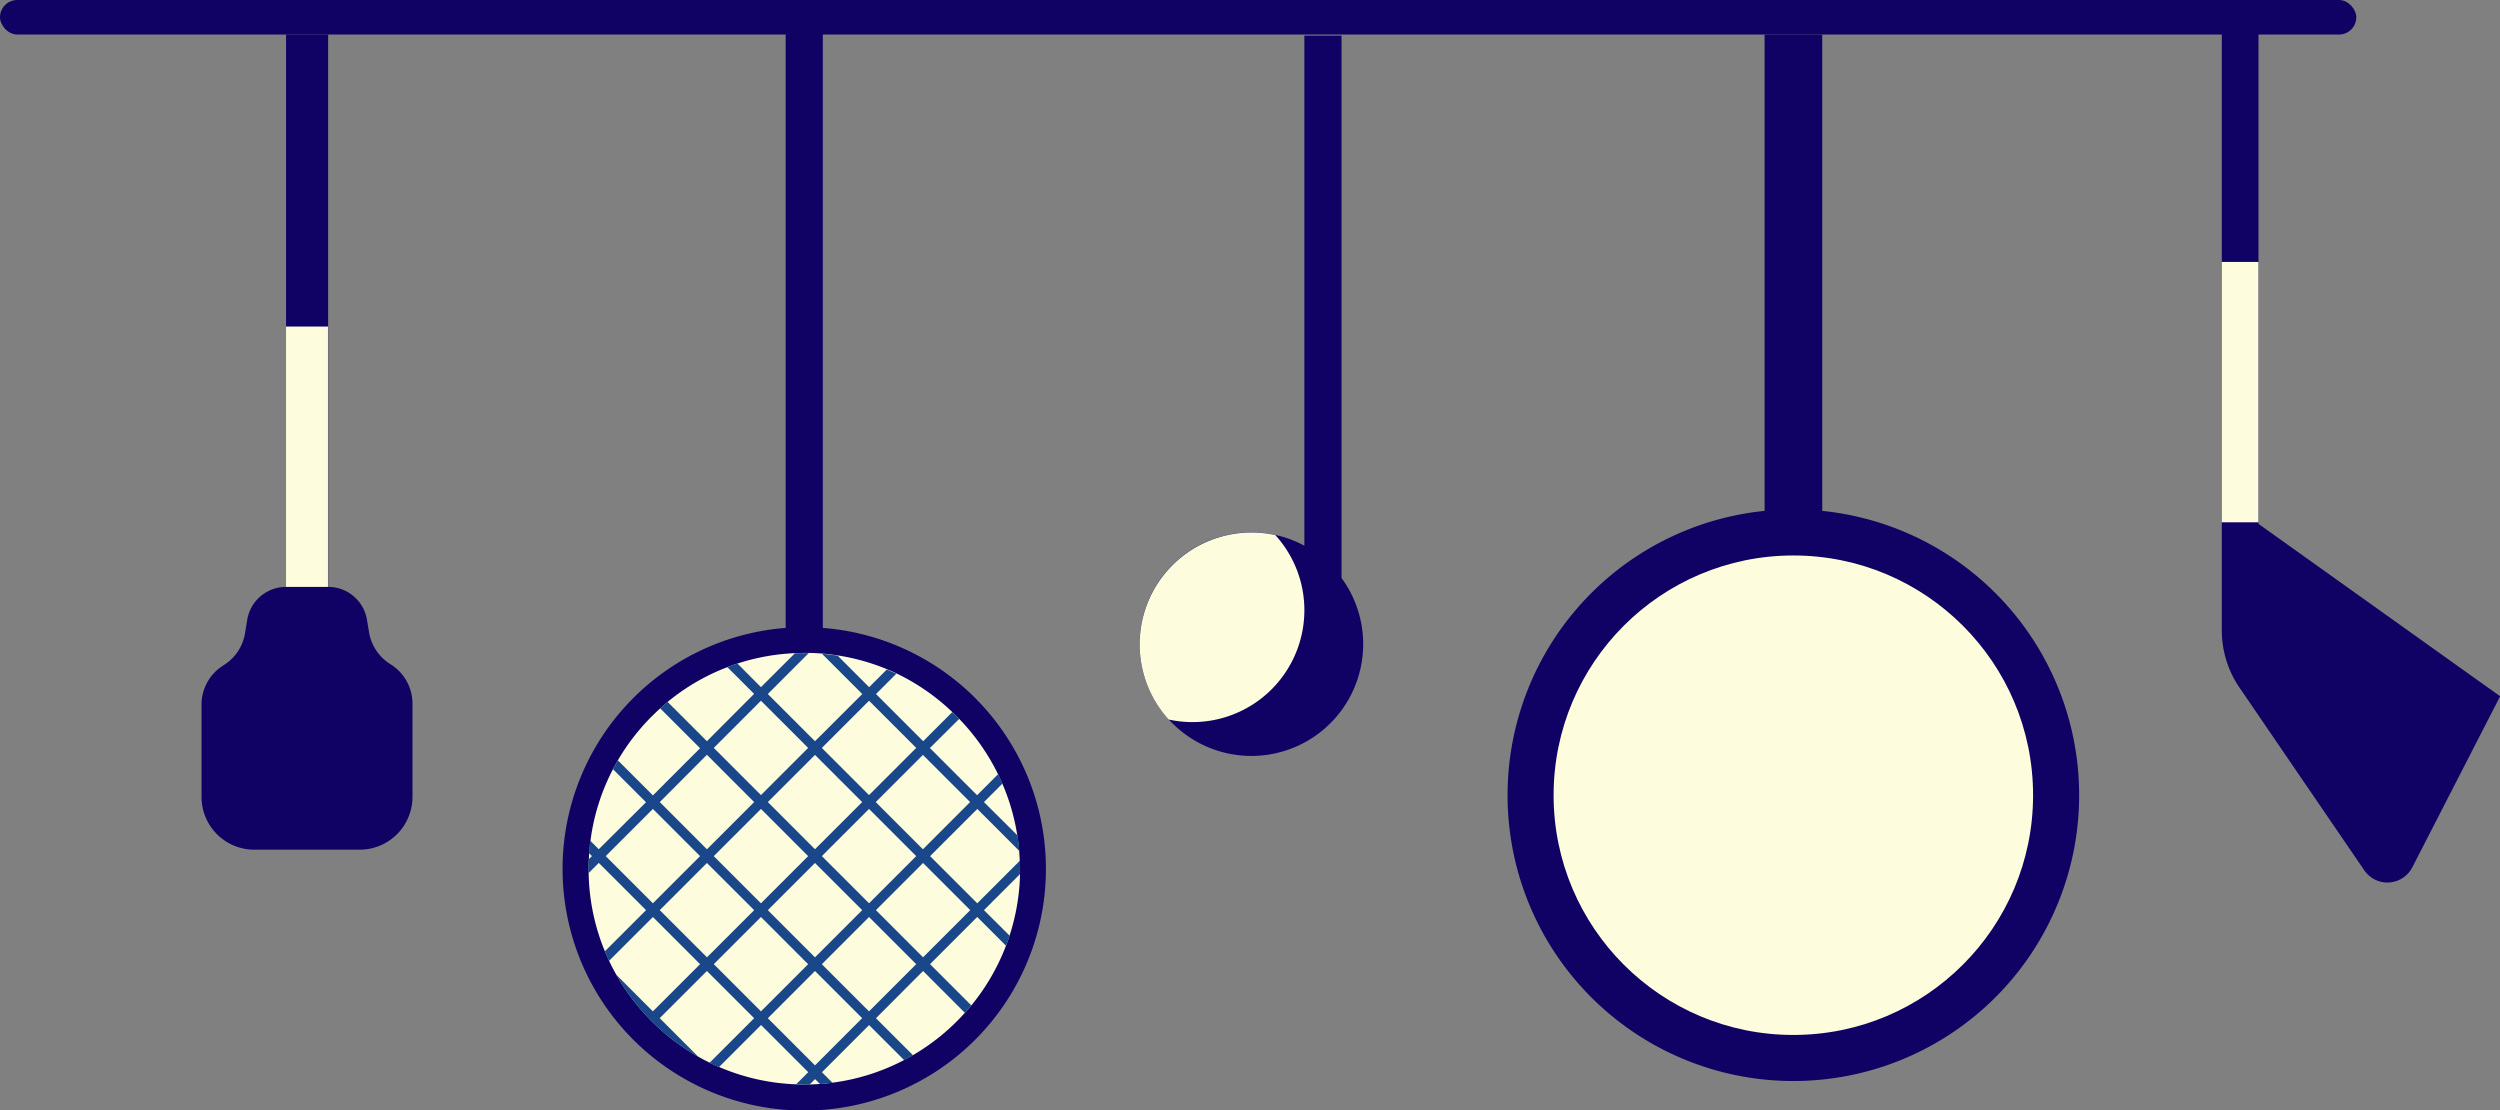
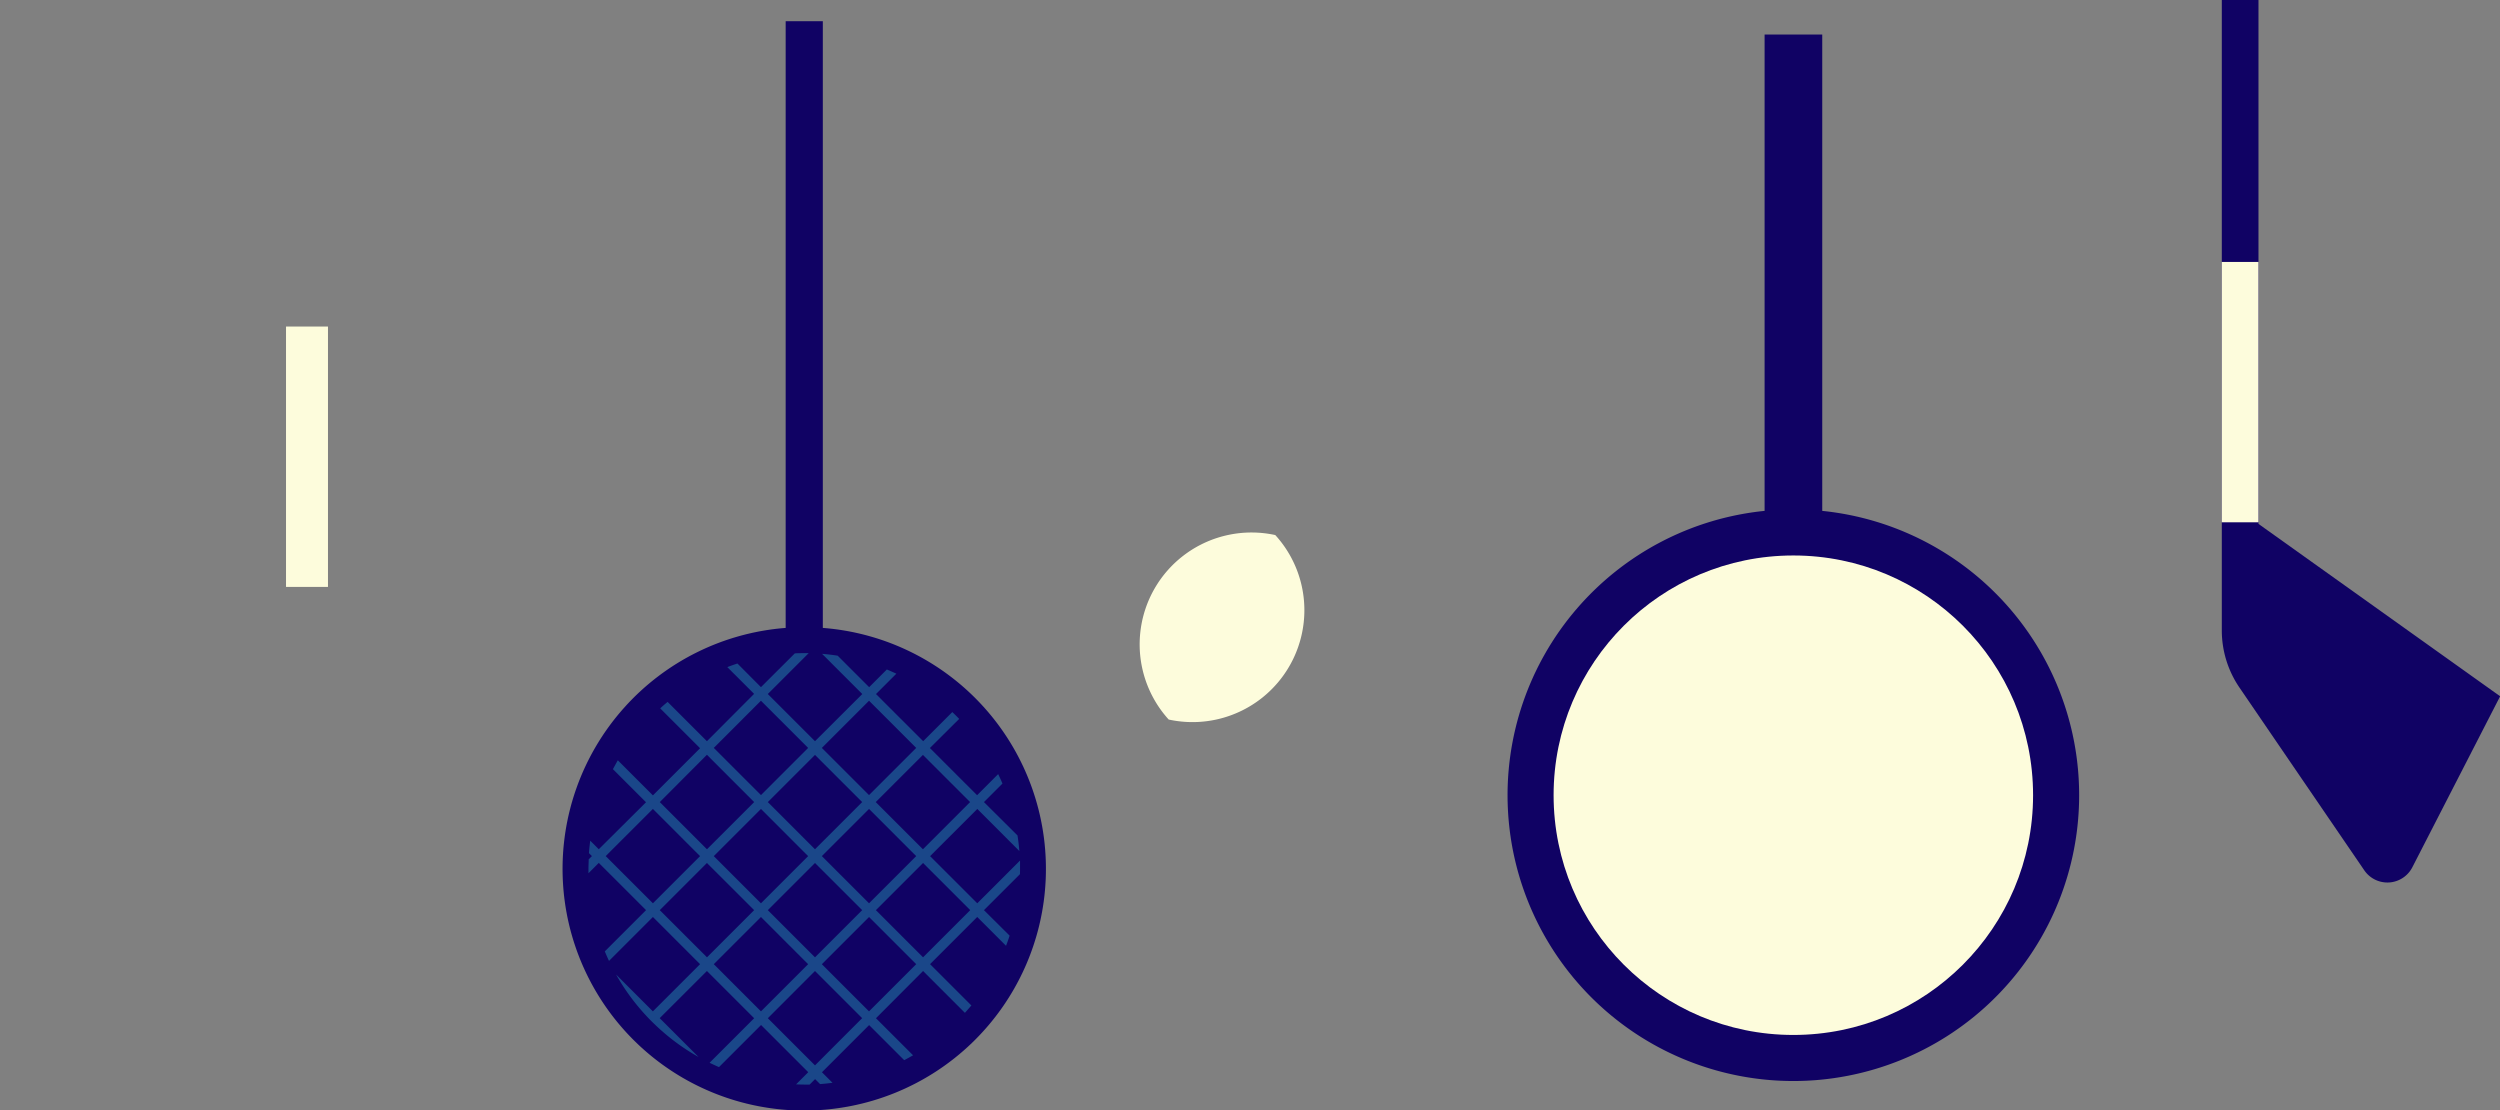
<svg xmlns="http://www.w3.org/2000/svg" fill="#000000" height="343.1" preserveAspectRatio="xMidYMid meet" version="1" viewBox="0.0 0.0 772.4 343.1" width="772.4" zoomAndPan="magnify">
  <rect x="0.0" y="0.0" width="772.4" height="343.1" fill="#808080" stroke="none" />
  <g data-name="Layer 2">
    <g>
      <g id="change1_1">
-         <rect fill="#100264" height="10.67" rx="5.33" width="728" />
-       </g>
+         </g>
      <g id="change1_2">
-         <path d="M127.44,217.45V246.2a16.32,16.32,0,0,1-16.31,16.32H78.57A16.32,16.32,0,0,1,62.26,246.2V217.74A14.3,14.3,0,0,1,69,205.58l.12-.08a14.31,14.31,0,0,0,6.58-9.84c.22-1.38.45-2.77.68-4.16a12.15,12.15,0,0,1,12-10.17V10.67h13V181.33h0a12.13,12.13,0,0,1,12,10.16l.64,3.85a14.3,14.3,0,0,0,6.19,9.59l.91.6A14.32,14.32,0,0,1,127.44,217.45Z" fill="#100264" />
-       </g>
+         </g>
      <g id="change2_1">
        <path d="M88.37 100.89H101.33V181.33H88.37z" fill="#fdfcdc" />
      </g>
      <g id="change1_3">
        <path d="M254.22,194V6.54H242.74V194a74.67,74.67,0,1,0,11.48,0Z" fill="#100264" />
      </g>
      <g id="change2_2">
-         <path d="M315.15,268.44c0,.55,0,1.1,0,1.64a66.39,66.39,0,0,1-3.24,19c-.34,1.06-.71,2.1-1.11,3.13a66.5,66.5,0,0,1-10.7,18.44c-.64.77-1.29,1.53-2,2.28A66.73,66.73,0,0,1,282.07,326c-.9.53-1.81,1-2.74,1.51a65.91,65.91,0,0,1-22.15,7c-1.27.17-2.55.3-3.84.4-1.07.07-2.15.12-3.23.15l-1.63,0c-.86,0-1.72,0-2.57-.05h0a66.15,66.15,0,0,1-23.77-5.37c-1-.41-1.95-.86-2.91-1.33-1.16-.56-2.29-1.16-3.41-1.79a66.54,66.54,0,0,1-13.71-10.25c-.72-.69-1.43-1.4-2.11-2.13a66.69,66.69,0,0,1-9.64-13.09c-.78-1.38-1.51-2.78-2.19-4.22-.45-1-.89-1.95-1.3-2.94a66.29,66.29,0,0,1-5-24.12c0-.46,0-.92,0-1.38,0-1,0-1.95.07-2.92,0-.65.06-1.29.1-1.94.1-1.29.23-2.57.4-3.84a65.91,65.91,0,0,1,7-22.15c.48-.93,1-1.84,1.51-2.74a67.15,67.15,0,0,1,13.1-16c.75-.67,1.51-1.33,2.29-2a66,66,0,0,1,18.44-10.7c1-.4,2.07-.77,3.13-1.11a66.08,66.08,0,0,1,17.72-3.19c1,0,1.94-.07,2.92-.07.46,0,.92,0,1.37,0,1.38,0,2.74.09,4.1.2,1.62.13,3.23.32,4.82.57a66.22,66.22,0,0,1,15.2,4.26c1,.41,2,.84,2.94,1.3A66.64,66.64,0,0,1,294.23,220c.73.68,1.44,1.39,2.13,2.11a66.71,66.71,0,0,1,12,17.1c.46,1,.91,1.93,1.33,2.92a65.76,65.76,0,0,1,4.63,16.07c.25,1.59.44,3.19.57,4.81.08,1,.13,1.93.17,2.9S315.15,267.58,315.15,268.44Z" fill="#fdfcdc" />
-       </g>
+         </g>
      <g id="change3_1">
        <path d="M315.15,268.44c0-.86,0-1.72,0-2.57l-13.22,13.21-14.57-14.57,14.58-14.58h0l13,13c-.13-1.62-.32-3.22-.57-4.81L304,247.81l5.72-5.72c-.42-1-.87-2-1.33-2.92l-6.51,6.52h0l-14.58-14.58h0l9.05-9c-.69-.72-1.4-1.43-2.13-2.11l-9,9h0l-14.57-14.57h0l6.29-6.29c-1-.46-2-.89-2.94-1.3l-5.47,5.47-9.73-9.73c-1.59-.25-3.2-.44-4.82-.57l12.43,12.42L251.8,229l-14.58-14.58,12.63-12.62c-.45,0-.91,0-1.37,0-1,0-1.95,0-2.92.07L235.1,212.3,227.84,205c-1.06.34-2.1.71-3.13,1.11l8.27,8.27L218.41,229h0l-12.14-12.14c-.78.63-1.54,1.29-2.29,2l12.31,12.31h0l-14.57,14.57-10.84-10.84c-.52.9-1,1.81-1.51,2.74l10.22,10.22h0L185,262.38l-2.64-2.64c-.17,1.27-.3,2.55-.4,3.84l.92.92-1,1c0,1-.07,1.94-.07,2.92,0,.46,0,.92,0,1.38l3.19-3.2h0L199.6,281.2h0l-12.74,12.74c.41,1,.85,2,1.3,2.94l13.56-13.56,14.57,14.57h0l-14.58,14.58L190.35,301.1A66.69,66.69,0,0,0,200,314.19c.68.73,1.39,1.44,2.11,2.13a66.54,66.54,0,0,0,13.71,10.25l-12-12L218.41,300,233,314.59l-13.77,13.77c1,.47,1.93.92,2.91,1.33l13-13,14.57,14.57-3.77,3.78c.85,0,1.71.05,2.57.05l1.63,0,1.69-1.69,1.54,1.54c1.29-.1,2.57-.23,3.84-.4l-3.26-3.26,14.57-14.57h0l10.84,10.84c.93-.48,1.84-1,2.74-1.51l-11.46-11.45L285.19,300l12.93,12.93c.67-.75,1.32-1.51,2-2.28l-12.77-12.77h0l14.57-14.57h0l8.9,8.9c.4-1,.77-2.07,1.11-3.13L304,281.2l11.13-11.12C315.14,269.54,315.15,269,315.15,268.44Zm-30-6.05-14.58-14.58,14.58-14.57,14.57,14.57ZM251.8,233.24l14.57,14.57L251.8,262.38l-14.57-14.57,14.57-14.57Zm-16.69,16.69,14.57,14.58L235.1,279.08l-14.57-14.57Zm16.69,16.7,14.58,14.57L251.8,295.78,237.22,281.2Zm2.12-2.13,14.57-14.57h0l14.58,14.58h0L268.5,279.08Zm14.58-48,14.57,14.58-14.58,14.57-14.57-14.57Zm-33.4,0h0l14.58,14.58-14.57,14.57h0l-14.58-14.58Zm-16.69,16.7L233,247.81l-14.58,14.58-14.57-14.58ZM187.14,264.5h0l14.57-14.57h0l14.58,14.58h0l-14.57,14.57Zm16.7,16.7,14.57-14.57L233,281.2h0l-14.57,14.57Zm16.69,16.69,14.57-14.57,14.58,14.58h0l-14.57,14.57Zm31.27,31.27-14.57-14.57L251.8,300h0l14.57,14.57Zm31.27-31.27-14.58,14.58L253.92,297.9l14.58-14.58,14.57,14.57Zm16.69-16.69-14.57,14.57L270.62,281.2h0l14.57-14.57,14.57,14.57Z" fill="#1a4789" />
      </g>
      <g id="change1_4">
-         <path d="M414.48,178.57V11H403v157.6a34,34,0,0,0-9-3.33,34.54,34.54,0,1,0,20.44,13.26Z" fill="#100264" />
-       </g>
+         </g>
      <g id="change2_3">
        <path d="M403,188.55a34.57,34.57,0,0,1-41.92,33.76,34.56,34.56,0,0,1,32.93-57A34.42,34.42,0,0,1,403,188.55Z" fill="#fdfcdc" />
      </g>
      <g id="change1_5">
        <path d="M563,157.84V10.67H545.19V157.84a88.3,88.3,0,1,0,17.77,0Z" fill="#100264" />
      </g>
      <g id="change2_4">
        <circle cx="554.07" cy="245.69" fill="#fdfcdc" r="74.07" />
      </g>
      <g id="change1_6">
        <path d="M697.78,161.86V0H686.45V153.78h0v41a31.27,31.27,0,0,0,5.46,17.66q19.27,28.23,38.56,56.45a8.65,8.65,0,0,0,14.84-.93q13.56-26.41,27.13-52.84Z" fill="#100264" />
      </g>
      <g id="change2_5">
        <path d="M686.44 80.93H697.77V161.37H686.44z" fill="#fdfcdc" />
      </g>
    </g>
  </g>
</svg>